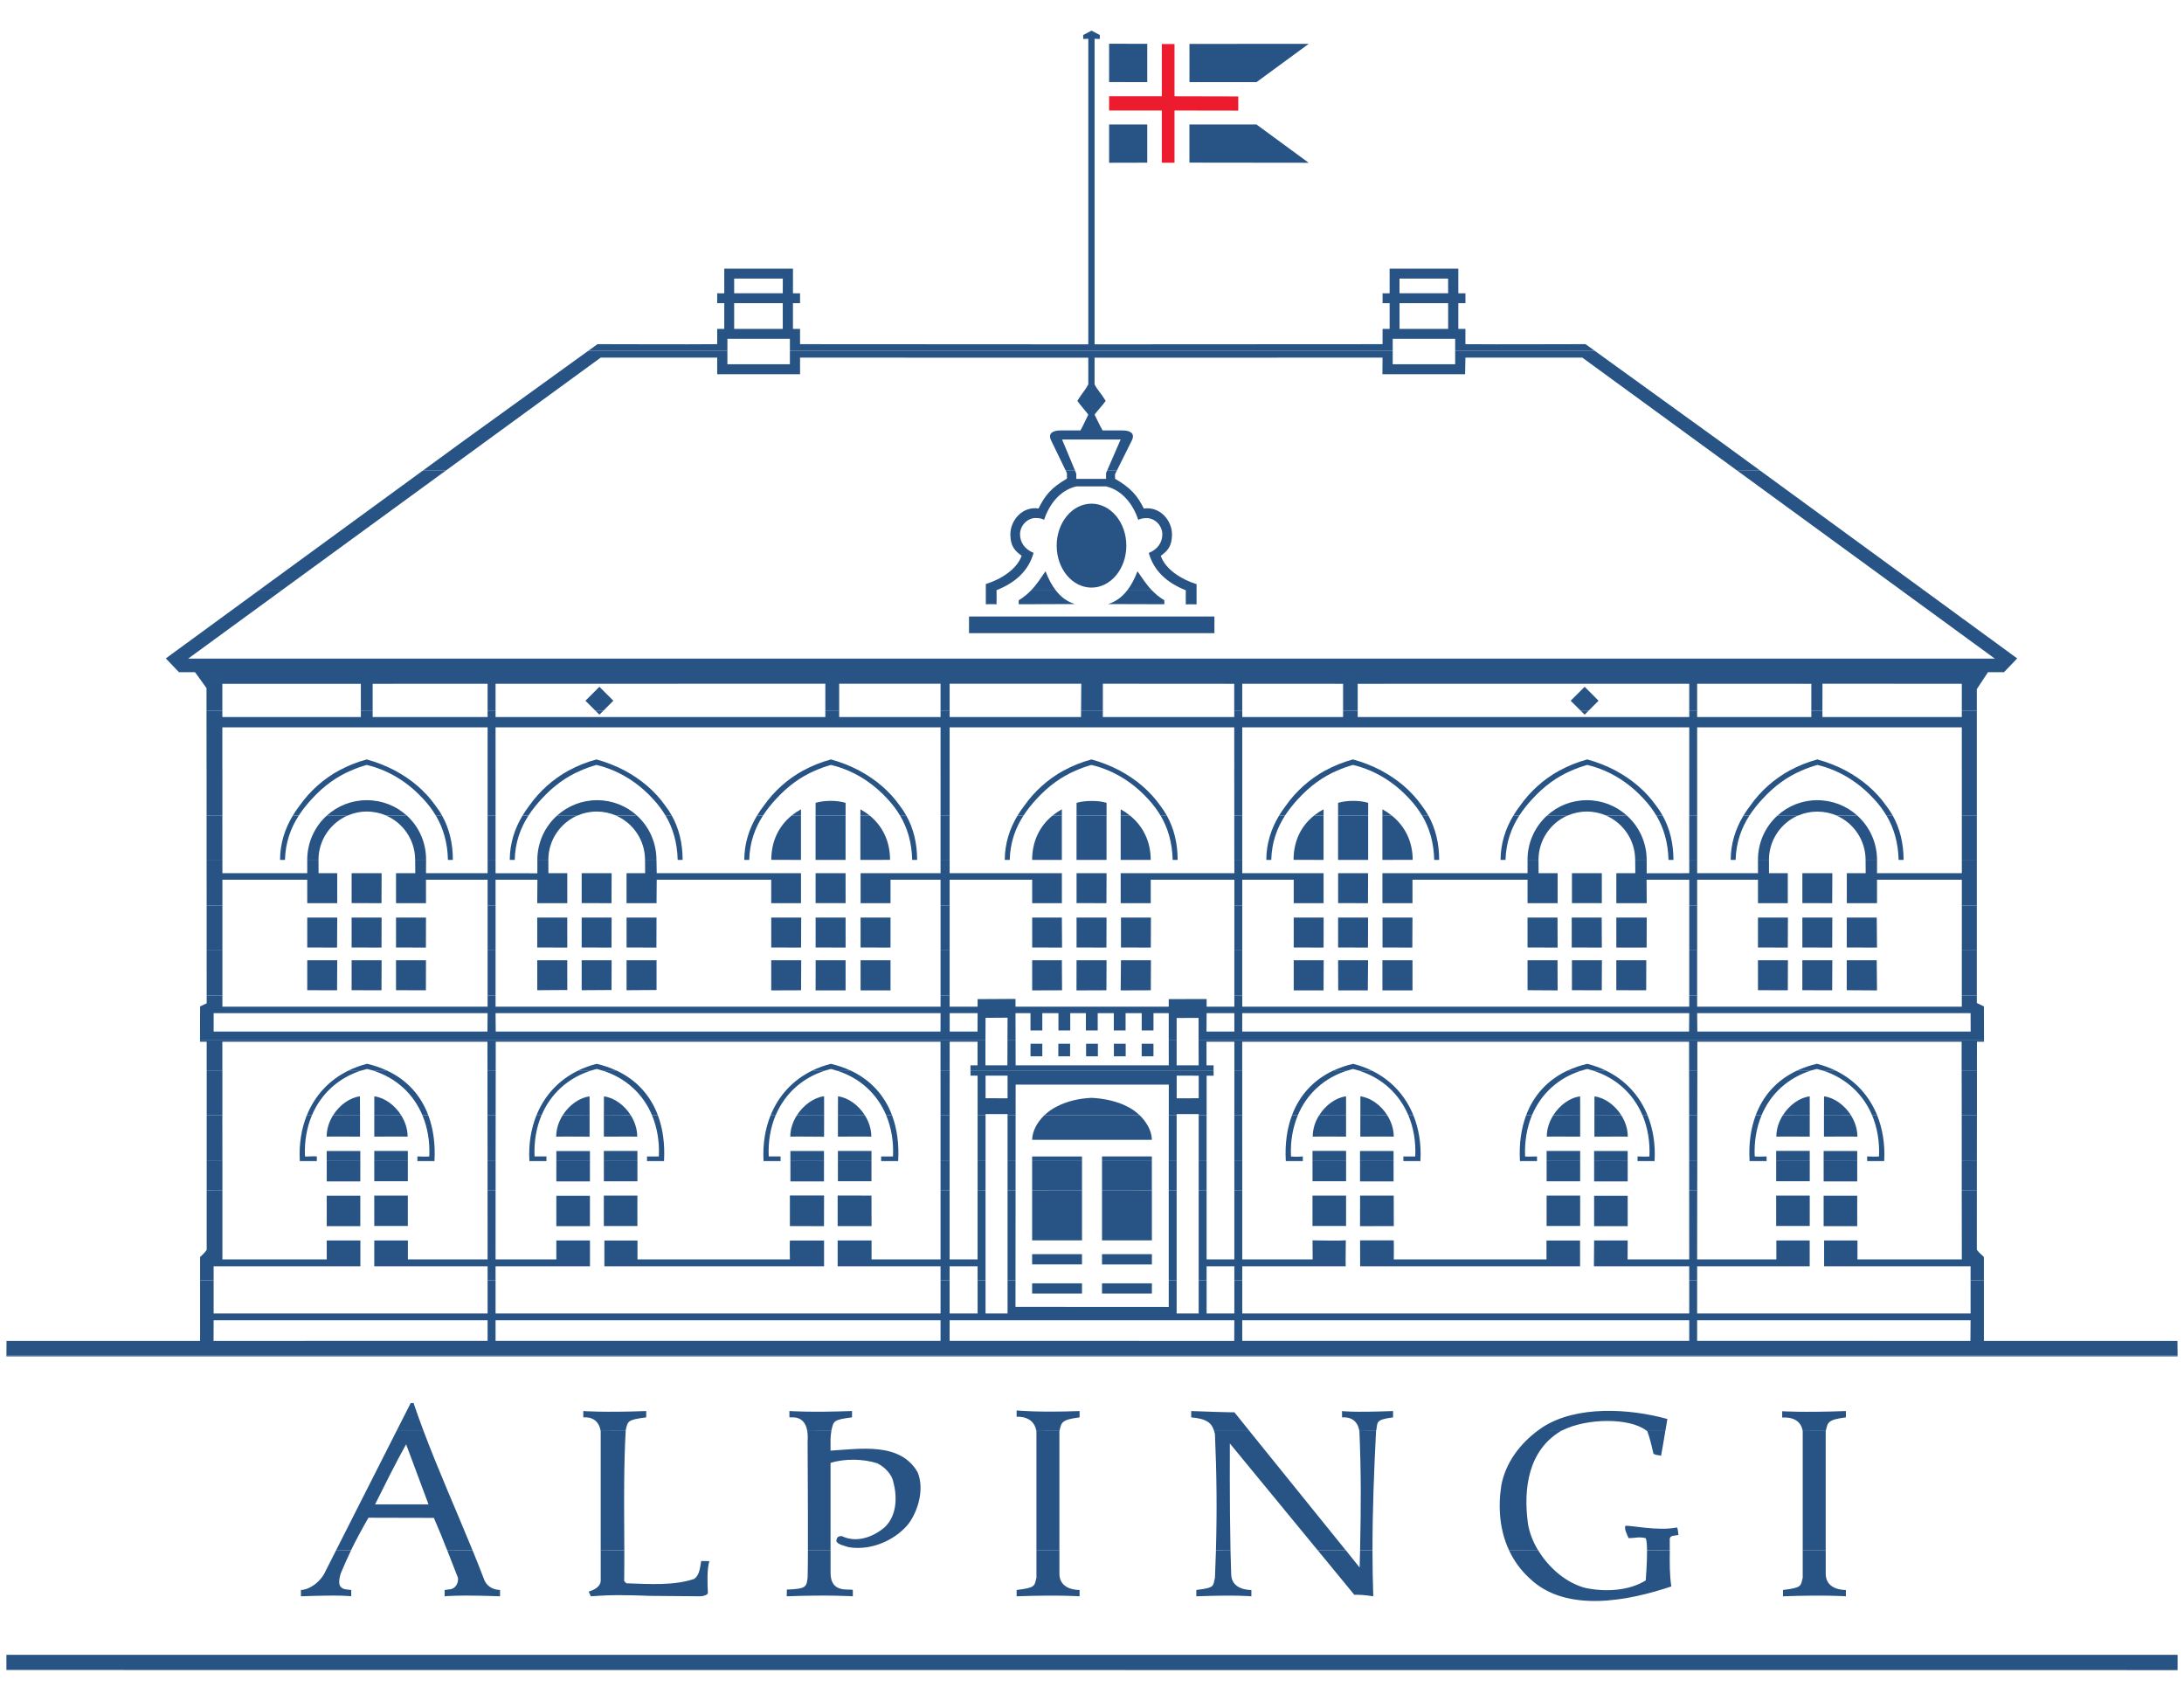
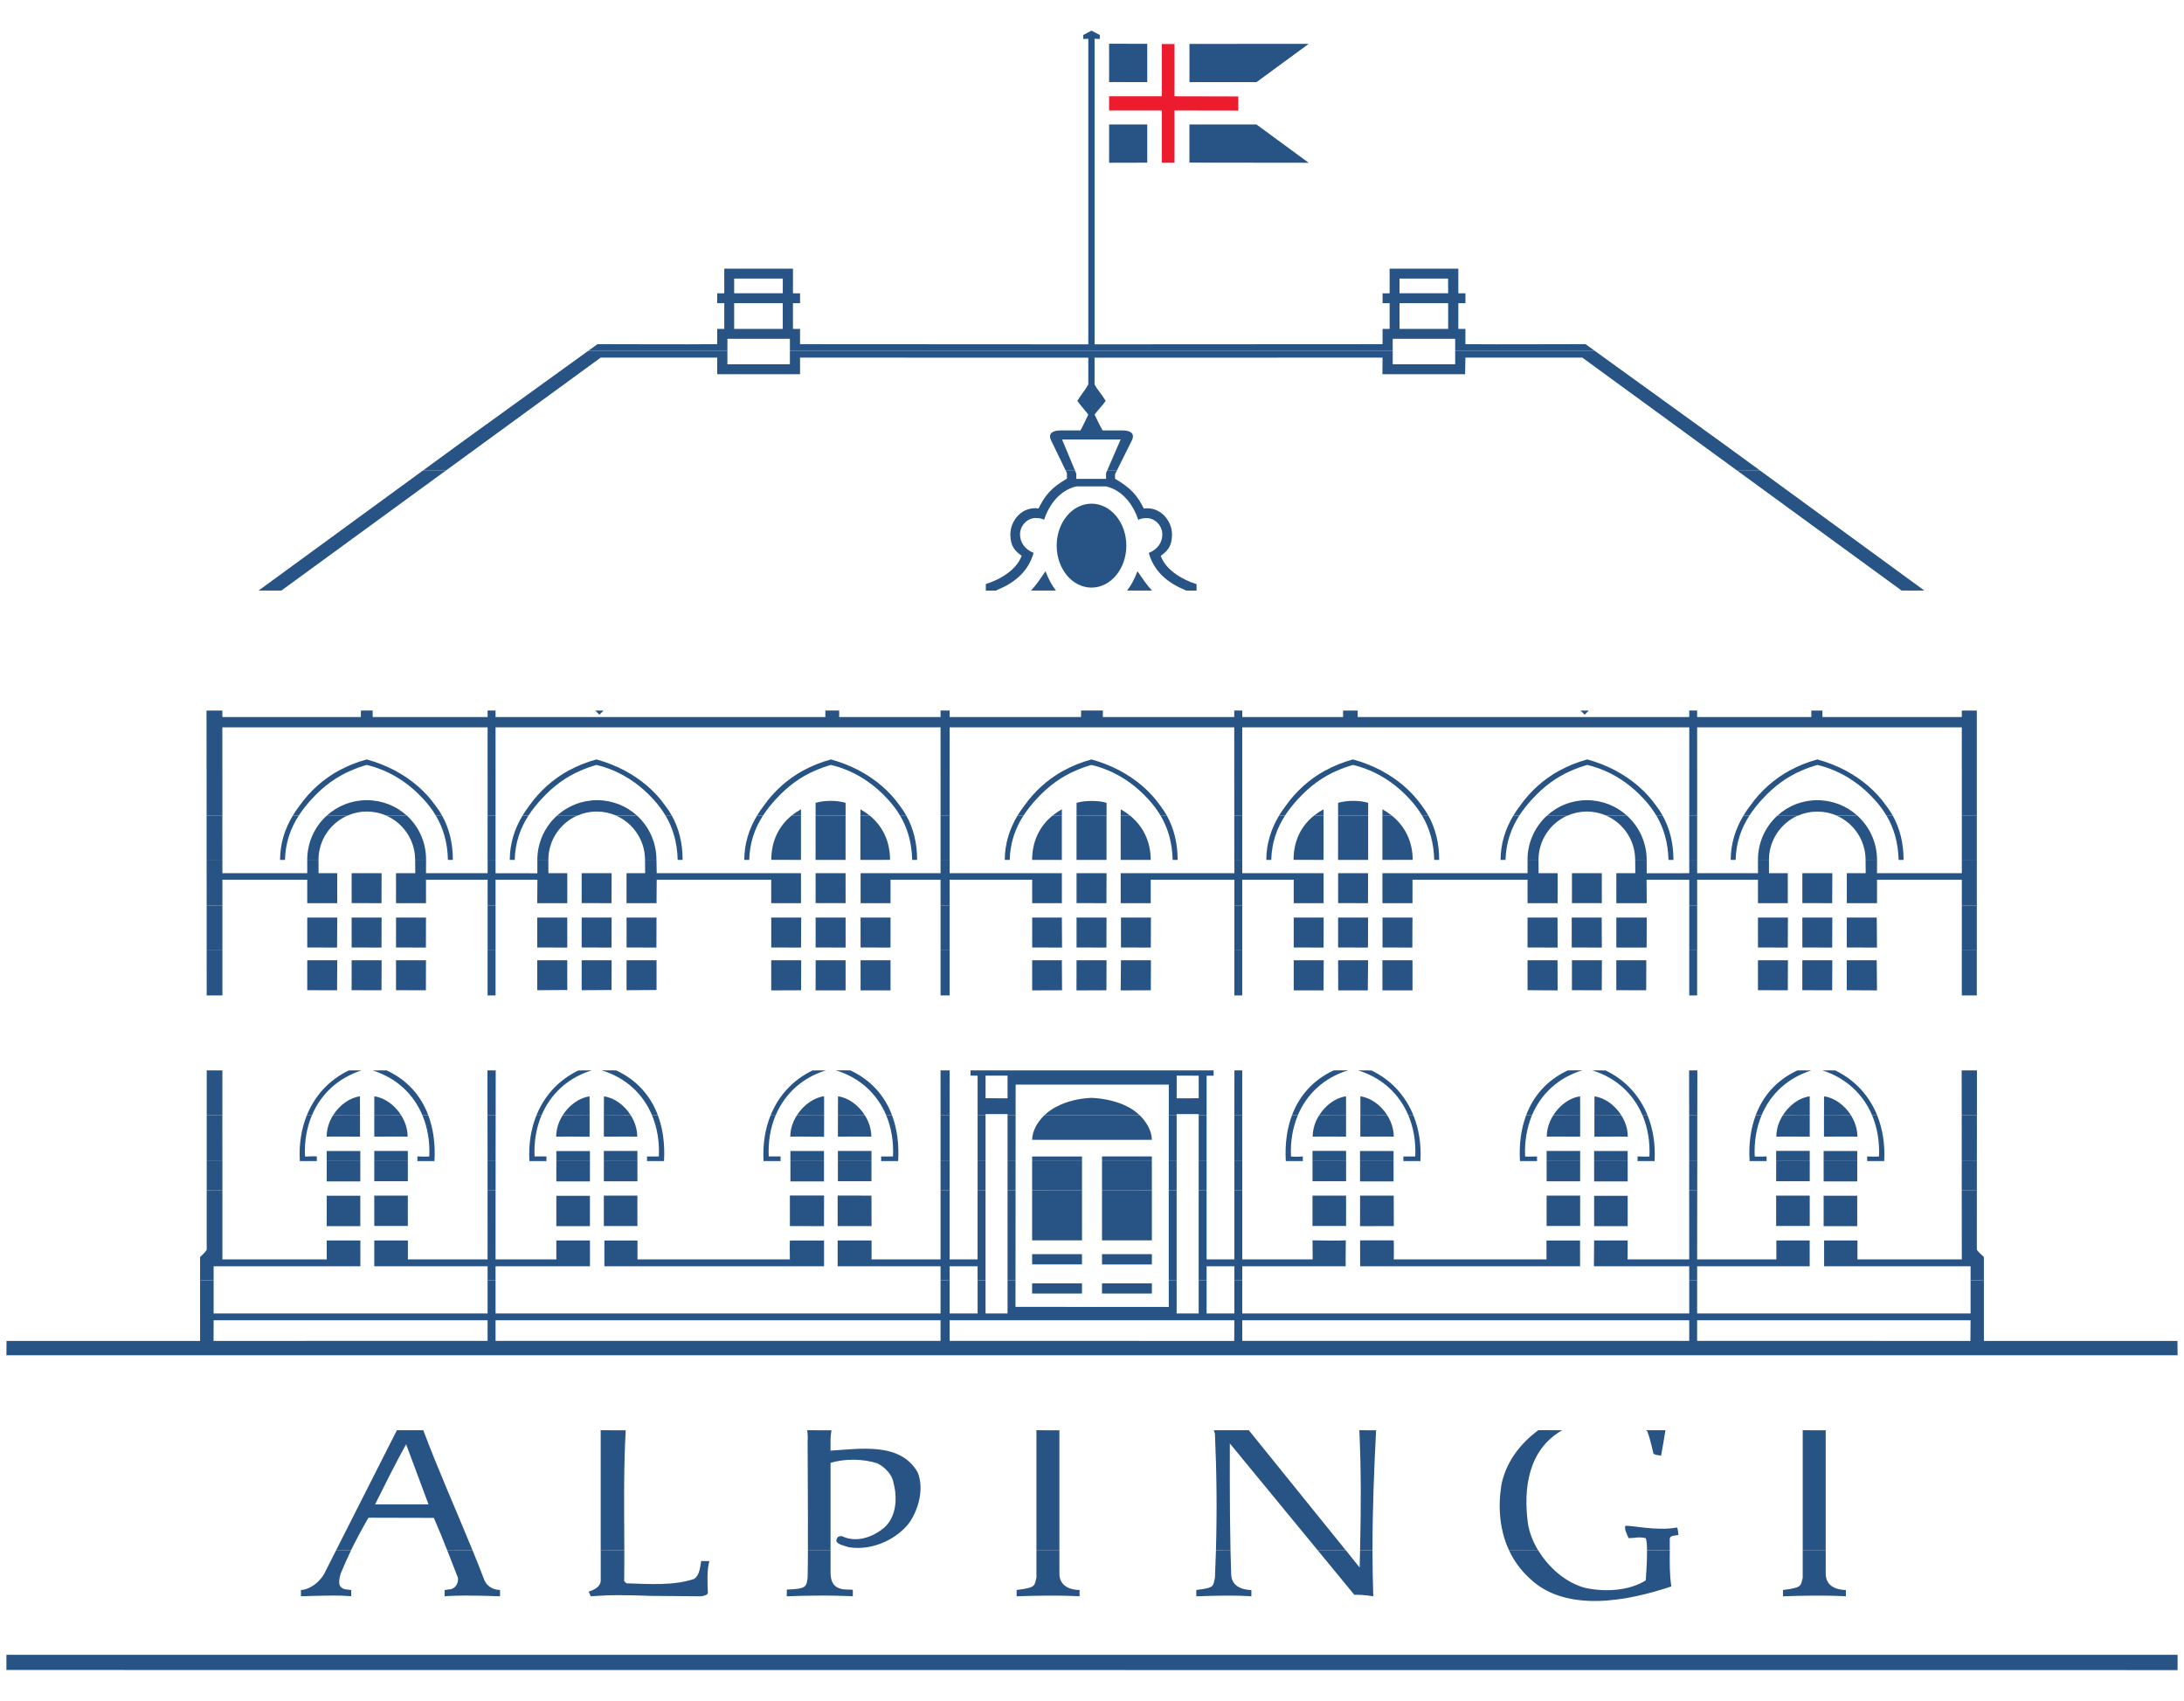
<svg xmlns="http://www.w3.org/2000/svg" height="279.05" viewBox="0 0 122 92" width="358.359">
  <path d="m65.609 3.879 3.561.008v.79l-3.561-.006v2.919h-.709v-2.919h-2.945v-.792h2.945v-2.921h.709z" fill="#ed1b2e" />
  <g fill="#275385">
    <path d="m18.778 85.088-.595 1.174s-.202.517-.761.848c-.153.095-.391.201-.612.201v.354c2.366-.089 2.809 0 2.809 0v-.354c-.111 0-.189-.028-.339-.04-.389-.087-.389-.403-.247-.883.199-.474.382-.885.579-1.295zm6.201 0c.197.502.387.991.603 1.544.033.275-.109.573-.409.639-.145.005-.225.04-.335.04v.354s.728-.089 3.094 0v-.354c-.221 0-.663-.087-.869-.535-.215-.564-.439-1.126-.668-1.684zm8.578 0v1.693c0 .356-.381.532-.669.62.018.072.089.179.11.264 0 0 .458-.033.752-.045.984-.051 2.521.021 2.521.021l2.852.024c.134 0 .426-.068.42-.198-.022-.487-.062-1.295.082-1.764-.167-.014-.346-.006-.457-.006-.065.377-.09.788-.392.997-1.13.387-2.512.285-3.784.246l-.125-.123c.008-.58.009-1.153.008-1.725zm11.574 0c-.002.685-.007 1.237-.017 1.537-.065.517-.078.625-1.16.665 0 .177-.006.242-.006.375 2.364-.089 3.692 0 3.692 0v-.354c-.184-.087-1.244.221-1.244-.952v-1.271zm12.766 0v1.539c-.122.47-.04.554-1.107.686v.352c2.365-.085 3.516 0 3.516 0v-.352c-.109 0-1.126 0-1.126-.908v-1.317zm10.028 0c-.016.51-.033 1.022-.057 1.539-.12.47.028.554-1.041.686v.352c2.367-.085 3.076.002 3.076.002v-.354c-.112 0-1.129 0-1.129-.908-.015-.395-.029-.845-.038-1.321zm5.679 0 2.048 2.492c.298 0 .513 0 1.06.085-.031-.869-.042-1.727-.044-2.573l-.693-.004c-.009.31-.015.634-.025.969l-.778-.969zm12.316 0c.602 1.002 1.586 1.839 2.651 2.113 1.115.232 2.425.16 3.361-.423 0 0 .079-.983.074-1.686l1.27-.004c-.005.687-.017 1.375.087 2.026-2.315.779-5.835 1.521-7.888-.425-.519-.467-.908-1.012-1.182-1.601zm14.781 0v1.539c-.118.47-.036.554-1.102.686v.352c2.365-.085 3.513 0 3.513 0v-.352c-.109 0-1.126 0-1.126-.908v-1.317zm20.941 5.845v.855l-121.284-.007v-.848z" />
    <path d="m22.171 78.389-3.394 6.7h.834c.275-.564.575-1.123.97-1.813l3.656.009c.293.678.524 1.247.741 1.804h1.416c-.913-2.235-1.898-4.437-2.75-6.701zm11.373 0c.005.02.008.037.012.056v6.644h1.319c-.003-1.285-.019-2.561-.007-3.835.009-.953.03-1.906.086-2.861zm11.543 0c.033.176.043.389.026.65 0 .441.025 3.884.017 6.053l1.265-.003v-4.875c.78-.248 1.825-.231 2.603.019.407.194.832.619.905 1.059.227.831.192 1.876-.48 2.512-.636.55-1.574.902-2.405.496-.18.003-.268.048-.301.265.033.202.483.287.697.358 1.432.229 2.783-.555 3.383-1.371.507-.729.838-1.889.466-2.808-.973-1.716-3.255-1.305-4.868-1.216 0-.539-.021-.722.051-1.135zm12.798 0c.005.02.007.037.011.056v6.644h1.283v-6.644c.004-.017.007-.035.012-.052zm9.923 0c.021.067.041.141.06.212.097 2.189.118 4.319.055 6.483l.813.005c-.055-2.589-.036-5.963-.036-5.963l4.903 5.963h1.568l-5.411-6.699zm8.118 0c.006.02.009.037.012.056.098 2.334.091 4.197.037 6.639l.693.005c0-2.248.086-4.432.199-6.644.003-.017.01-.035.012-.052zm11.36 0c-.037.018-.077.037-.114.056-1.785 1.082-2.086 3.168-1.821 5.149.079.509.28 1.025.568 1.5l-1.626-.005c-.511-1.1-.623-2.362-.429-3.618.235-1.243 1.011-2.304 2.071-3.085zm5.748 0c-.088.525-.151.925-.246 1.429-.2-.069-.2 0-.421-.111-.089-.378-.222-.951-.347-1.262-.025-.019-.049-.038-.076-.058zm7.66 0c.001.02.007.037.008.056v6.644h1.283v-6.644c.004-.017.01-.035.014-.052zm-8.689 6.7c-.004-.322-.024-.591-.081-.674-.419-.088-.529 0-.95 0-.11-.263-.25-.516-.178-.684.213-.053 1.814.31 2.875.089.071.071.071.332.085.42-.24.052-.447.014-.483.207.005.213.005.424.002.635zm-71.052-2.56c.478-.955 1.203-2.418 1.733-3.355l1.251 3.355z" />
-     <path d="m121.642 74.202v.06h-121.284l.002-.059zm-97.997 4.187c-.189-.503-.37-1.009-.544-1.518h-.159l-.771 1.518zm11.309 0c.001-.006.001-.018.003-.028.119-.469.075-.557 1.141-.69v-.354c-2.365.09-3.515 0-3.515 0v.354c.107 0 .803-.082.962.718zm11.493 0c.001-.008.002-.018.005-.028.121-.471.077-.558 1.143-.692v-.354c-2.367.09-3.497 0-3.497 0v.354c.132.017.824-.13.989.722zm12.744 0c.106-.426.09-.589 1.115-.718v-.354c-2.367.09-3.516-.034-3.516-.034v.353c.106 0 .93-.05 1.095.753zm10.571 0-.808-1.004s-.045.022-2.412-.068v.354c.913.076 1.143.351 1.266.718zm7.117 0c.093-.426-.085-.589.939-.718v-.354c-2.365.09-2.851 0-2.851 0v.354c.108 0 .803-.082.961.718zm9.056 0c.069-.055.141-.106.215-.155 1.906-1.248 4.888-1.057 6.991-.473-.042.232-.075.437-.105.627l-1.092.001c-.944-.698-3.278-.683-4.656-.001zm16.064 0c.104-.426.089-.589 1.115-.718v-.354c-2.366.09-3.559.01-3.559.01v.354c.108 0 .971-.092 1.139.708z" />
    <path d="m27.238 70.014v1.853h-15.304v-1.853h-.757v3.386h-10.813l-.005.802 121.283-.001-.008-.801h-10.812v-3.385l-.744-.001v1.853h-15.275v-1.853h-.441v1.853h-24.969v-1.853h-.442v1.853h-1.549v-1.853h-.443v1.853h-1.231v-1.853h-.441v1.489l-8.561-.005.001-1.483-.444-.001v1.853h-1.23v-1.853h-.443v1.853h-1.564v-1.853h-.506v1.853h-24.858v-1.852zm82.84 2.231h-15.275v1.154l15.266.001zm-82.396 1.154h24.858v-1.152h-24.858zm-15.748-1.154h15.304v1.154l-15.309.001zm57.459 0h24.969v1.153h-24.969zm-16.347 1.154v-1.154h15.905l-.006 1.155zm4.61-2.645h2.785v-.571h-2.785zm6.691-.571h-2.787v.571h2.784z" fill-rule="evenodd" />
    <path d="m27.236 64.988.002 3.86h-4.453v-1.057h-1.878v1.438h6.331v.784h.444v-.784h5.274v-1.438h-1.878v1.057h-3.396l.002-3.858zm25.304 0v3.86h-3.854v-1.057h-1.894v1.438h5.748v.784h.506v-.784h1.563v.784h.444v-5.023l-.444-.002v3.86h-1.563v-3.858zm3.743 0v5.025h.444l.004-5.023zm4.159 0v2.794h-2.786v-2.792zm1.118 0v2.794h2.785v-2.792zm3.727 0v5.025h.441v-5.023zm2.115 0v3.86h1.549v-3.858l.442-.002v3.86h3.933l-.006-1.066c.664 0 1.24.037 1.858 0 0 .621-.02 1.004-.004 1.447h-5.781v.784h-.442v-.784h-1.549v.784h-.443v-5.023zm27.406 0-.004 3.86h4.425v-1.057h1.862v1.438h-6.287v.784h-.442v-.784h-5.324l.011-1.438h1.875l-.005 1.057h3.443l-.003-3.858zm15.621 0-.001 3.327c.151.176.086.111.394.398v1.301l-.744-.001v-.784h-8.181v-1.438h1.862v1.057h5.83l-.005-3.858zm-99.252 5.025v-1.3c.308-.287.218-.22.369-.394v-3.329l.878-.002v3.86h5.828v-1.057h1.879v1.438h-8.197v.784zm88.041-4.729h1.876v1.696h-1.876zm2.652.007h1.876v1.697h-1.876zm-68.139 1.69h1.875v-1.696h-1.875zm-2.653.007h1.876v-1.695h-1.876zm17.603-1.704.005 1.702h-1.894v-1.707zm-2.648-.005-.004 1.709-1.905-.002v-1.707zm-25.126 1.7h1.875v-1.696h-1.875zm-2.655.009h1.875v-1.697h-1.875zm25.872 1.86c0-.442-.018-.649 0-1.057h1.909v1.438h-12.271v-1.438h1.849v1.057zm31.852-3.563-.004 1.703 1.887-.002-.004-1.701zm10.419-.001h1.874v1.696h-1.874zm2.654.009h1.875v1.695h-1.875zm-15.732-.009h1.876v1.696h-1.876zm13.072 3.564h-8.53c0-.442.012-.657-.004-1.066h-1.879l.003 1.447h12.287l-.003-1.436h-1.874zm-28.733.279h2.785v-.572h-2.785zm6.691-.573h-2.787v.574h2.785z" />
    <path d="m17.698 63.313c-.001.051-.001.018.002.047h-.95c-.002-.014-.003-.03-.003-.047zm.554 1.177h1.875v-1.176h-1.875zm2.655-.008h1.875v-1.169h-1.875zm3.364-1.169c0 .017-.003.033-.005.047h-.95c.004-.029.001.004.001-.048zm2.965 0v1.678l.449-.002v-1.676zm3.288 0c-.001.052-.002.019.001.048h-.952c0-.015-.002-.031-.002-.047zm.554 1.178h1.876v-1.177h-1.876zm2.654-.006h1.875v-1.171h-1.875zm3.362-1.172c0 .017 0 .033-.002.048h-.95c.002-.029 0 .004 0-.048zm6.509 0c0 .052 0 .019.002.048h-.95c-.001-.015-.003-.031-.005-.047zm.55 1.177h1.876v-1.176h-1.876zm2.653-.008h1.875v-1.169h-1.875zm3.368-1.169c0 .017-.001.033-.002.048h-.95c.001-.029.001.004.001-.048zm2.366 0v1.678l.506-.002v-1.676zm2.07 0v1.678l.443-.002v-1.675zm1.673 0v1.676h.448v-1.675zm4.159 0v1.678l-2.786-.002v-1.675zm1.118 0v1.678l2.784-.002v-1.675zm3.727 0h.441v1.676h-.441zm2.115 0v1.678l-.443-.002v-1.675zm1.991 0v1.678l-.442-.002v-1.676zm2.432 0c0 .017.003.033.004.048h.95c-.003-.029-.003.004-.002-.048zm1.493 0h1.876v1.169h-1.876zm2.654 0h1.874v1.176h-1.874zm2.424 0c.002.052.002.019-.001.048h.952c0-.015 0-.031.002-.047zm6.509 0c.001.017.002.033.003.048h.951c-.002-.029-.002.004-.001-.048zm1.49 0h1.874v1.171h-1.874zm2.654.001h1.875v1.177h-1.875zm2.428-.001c0 .052.002.019-.002.048h.951c.002-.015.002-.031.002-.047zm3.334 0-.003 1.678-.449-.002v-1.676zm2.92 0c0 .017.001.033.001.047h.951c-.003-.029-.001.004 0-.048zm1.487 0h1.876v1.169h-1.876zm2.652 0h1.876v1.176h-1.876zm2.432 0c.001.051.001.018-.004.047h.953c0-.014 0-.03.004-.047zm6.127 0v1.678l-.845-.002v-1.676zm-98.883 1.676v-1.675l.878-.001v1.678z" />
    <path d="m17.422 60.801c-.288.687-.423 1.464-.386 2.294.127.023.411-.026.664 0 0 .125 0 .185-.002.217l-.951.001c-.049-.896.087-1.754.392-2.516zm2.689 0v1.189c-.611.002-1.237-.014-1.864 0 0-.425.135-.835.355-1.187zm.797 0v1.189c.61.002 1.234-.014 1.863 0 0-.425-.138-.835-.358-1.187zm3.018 0c.284.758.393 1.616.345 2.512h-.954c-.001-.033-.001-.093-.001-.218.211.006.48.023.664 0 .038-.83-.093-1.607-.381-2.291zm3.306 0 .005 2.512h.448l.003-2.51zm3.015 0c-.288.689-.424 1.466-.385 2.295.473.005.392-.01.664 0 0 .125-.002.188-.002.217h-.952c-.049-.895.086-1.752.394-2.514zm2.689 0v1.191c-.611.002-1.236-.014-1.866 0 0-.425.137-.837.358-1.188zm.796 0v1.189c.609.004 1.236-.012 1.864 0 0-.423-.137-.835-.357-1.186zm3.019 0c.284.76.392 1.617.344 2.512h-.952v-.217c.272.005.304.005.661 0 .04-.829-.094-1.606-.378-2.29zm6.575 0c-.288.689-.423 1.466-.384 2.295.169-.01.439.005.663 0 0 .125-.002.188-.002.217h-.953c-.045-.895.087-1.752.396-2.514zm2.71 0c-.002.547-.002 1.098-.002 1.194-.611.004-1.26-.019-1.887-.005 0-.425.141-.835.364-1.187zm.772 0c-.001.544-.001 1.092-.001 1.189.611.002 1.236-.014 1.866 0 0-.425-.137-.835-.359-1.187zm3.022 0c.287.76.393 1.617.344 2.512h-.951c0-.029-.001-.092-.001-.217.257.005.507.005.663 0 .038-.829-.094-1.606-.379-2.29zm2.71 0v2.512h.507v-2.51zm2.07 0h.444v2.512h-.444zm1.673 0v2.512h.449l.001-2.51zm7.385 0c.385.375.667.863.678 1.368h-6.69c.011-.505.293-.993.677-1.366zm1.621 0-.001 2.513.441-.001v-2.51zm1.671 2.513h.442v-2.511h-.442zm2.431-2.513.002 2.512h-.442v-2.51zm2.778 0c-.284.76-.393 1.617-.344 2.512h.951c.003-.029.003-.092.003-.217-.259.022-.463.022-.663 0-.039-.829.094-1.606.379-2.29zm3.023 0c.001.544.001 1.092.001 1.189-.609.002-1.237-.014-1.863 0 0-.425.134-.835.355-1.187zm.799 0c-.003.546-.003 1.092-.003 1.189.612.002 1.238-.014 1.868 0 0-.425-.138-.835-.359-1.187zm2.683 0c.288.689.423 1.466.384 2.295-.171.005-.394.005-.663 0 0 .125.001.188.001.217h.953c.046-.895-.086-1.752-.395-2.514zm6.576 0c-.284.76-.393 1.617-.346 2.512h.954c0-.029.002-.092.002-.217-.436.005-.531.022-.666 0-.035-.829.098-1.606.379-2.29zm3.02 0v1.189c-.611.004-1.236-.012-1.865 0 0-.423.138-.835.358-1.186zm.795 0v1.191c.611.002 1.235-.014 1.865 0 0-.425-.135-.837-.359-1.188zm2.69 0c.287.689.422 1.466.384 2.295-.146.022-.414.005-.664 0 0 .125 0 .188.002.217h.951c.051-.895-.086-1.752-.394-2.514zm3.057 0v2.512h-.452l-.002-2.51zm3.263 0c-.285.758-.394 1.616-.343 2.512h.952v-.218c-.246.006-.482.023-.664 0-.038-.83.096-1.607.381-2.291zm3.019 0v1.189c-.611.002-1.236-.014-1.865 0 0-.425.137-.835.357-1.187zm.795 0v1.189c.612.002 1.239-.014 1.867 0 0-.425-.137-.835-.357-1.187zm2.691 0c.286.687.421 1.464.384 2.294-.225.023-.429.006-.665 0 0 .125.002.185.003.217l.953.001c.047-.896-.088-1.754-.395-2.516zm5.852 0-.002 2.512h-.845l-.002-2.51zm-98.885 2.512v-2.51l.874-.002.003 2.512zm6.705 0h1.875v-.52h-1.875zm2.656 0h1.875v-.525h-1.875zm10.171.001h1.876v-.52h-1.876zm2.653-.001h1.875v-.525h-1.875zm10.421 0h1.876v-.52h-1.876zm2.654 0h1.875v-.525h-1.875zm10.849.001h2.786v-.217h-2.786zm3.904-.218h2.785v.217h-2.785zm11.758-.31h1.876v.525h-1.876zm2.654.007h1.874v.52h-1.874zm10.424-.005h1.874v.525h-1.874zm2.653.005h1.875v.52h-1.875zm10.169-.007h1.876v.525h-1.876zm2.653.007h1.876v.52h-1.876z" />
    <path d="m20.202 58.289c-1.313.417-2.28 1.324-2.78 2.514l-.283-.002c.439-1.083 1.228-1.971 2.347-2.511zm1.392 0c1.171.541 1.927 1.429 2.332 2.508l-.327.004c-.496-1.188-1.456-2.095-2.781-2.508zm5.637 0 .001 2.513.456-.001.003-2.511zm5.827 0c-1.329.402-2.307 1.316-2.811 2.517l-.281-.005c.434-1.081 1.225-1.969 2.345-2.509zm1.359 0c1.169.543 1.929 1.431 2.334 2.51l-.325.002c-.501-1.196-1.473-2.11-2.817-2.516zm11.723 0c-1.332.402-2.308 1.316-2.814 2.517l-.28-.005c.437-1.081 1.226-1.969 2.344-2.509zm1.358 0c1.169.543 1.927 1.431 2.333 2.51l-.325.002c-.501-1.196-1.474-2.11-2.817-2.516zm5.041 0 .001 2.513.507-.001.002-2.511zm1.674 0c.002.093.002.17.002.295h.395v2.217h.444v-.071h1.229v.072l.45-.001.002-1.718h8.555v1.719l.439-.001v-.071h1.231v.072l.443-.001v-2.217l.391.002c0-.125-.002-.202-.002-.296zm15.179 0v2.513l-.441-.001.001-2.511zm5.11 0c-1.168.543-1.928 1.431-2.333 2.51l.326.002c.5-1.196 1.474-2.11 2.816-2.516zm1.359 0c1.331.402 2.31 1.316 2.813 2.517l.28-.005c-.436-1.081-1.225-1.969-2.344-2.509zm11.721 0c-1.169.543-1.928 1.431-2.332 2.51l.324.002c.502-1.196 1.474-2.11 2.817-2.516zm1.36 0c1.332.402 2.308 1.316 2.812 2.517l.281-.005c-.436-1.081-1.224-1.969-2.346-2.509zm5.873 0-.003 2.513-.454-.001-.003-2.511zm5.594 0c-1.171.541-1.93 1.429-2.334 2.508l.326.004c.496-1.188 1.457-2.095 2.783-2.508zm1.39 0c1.314.417 2.28 1.324 2.781 2.514l.281-.002c-.438-1.083-1.227-1.971-2.346-2.511zm8.634 0v2.512h-.85l-.003-2.511zm-98.886 2.512h.875v-2.512h-.875zm7.055 0c.361-.575.943-.996 1.504-1.061.002.178.002.618.005 1.066zm3.811 0c-.359-.575-.943-.996-1.504-1.061 0 .178-.001.618-.001 1.066zm9.015 0c.361-.574.944-.992 1.505-1.059.001.177.001.618.003 1.066zm3.811 0c-.361-.574-.943-.996-1.503-1.059-.003.177-.003.616-.004 1.066zm9.272 0c.369-.577.963-1.001 1.523-1.066.002.179.002.622.002 1.071zm3.803 0c-.359-.575-.942-.996-1.503-1.061-.003.178-.003.618-.003 1.066zm10.019 0c.209-.202.45-.371.694-.491.557-.292 1.245-.457 1.943-.487.699.03 1.446.195 2.003.487.244.12.485.289.695.492zm15.353 0c.361-.575.944-.996 1.505-1.061.001.178.001.618.001 1.066zm3.811 0c-.36-.575-.943-.996-1.505-1.061 0 .178 0 .618-.001 1.066zm9.266 0c.36-.574.942-.996 1.504-1.059 0 .177.003.616.003 1.066zm3.809 0c-.36-.574-.943-.992-1.504-1.059 0 .177-.003.618-.003 1.066zm9.014 0c.363-.575.945-.996 1.506-1.061.001.178.002.618.002 1.066zm3.813 0c-.361-.575-.945-.996-1.507-1.061 0 .178-.001.618-.003 1.066zm-37.67-2.217v1.263l1.231-.001v-1.262zm-10.675 0v1.262l1.229.001v-1.263z" fill-rule="evenodd" />
-     <path d="m56.278 56.613-.004 1.393h-1.228l.003-1.393h-43.877v.077h.374v1.599h.875v-1.599h14.809l.001 1.599h.46l.001-1.599h24.846v1.599h.51l.002-1.599h1.557v1.316c-.125 0-.218-.002-.396 0 0 .126.001.21.001.284l13.579-.001v-.283h-.395v-1.316h1.556v1.599h.439v-1.599h24.962l.001 1.599h.461v-1.599h14.764v1.599h.854l.001-1.599h.393v-.077h-43.873l.004 1.393h-1.23v-1.393h-.441l.002 1.393h-8.555l-.003-1.392zm-36.792 1.676c.313-.15.655-.276 1.022-.369.394.093.756.219 1.085.37l-.776-.001c-.102-.026-.204-.055-.309-.079-.105.024-.207.053-.307.083zm12.824 0c.314-.149.655-.274 1.022-.366.396.092.757.217 1.084.369l-.807-.003c-.091-.032-.184-.056-.277-.079-.092.023-.185.047-.274.075zm13.079 0c.314-.149.658-.274 1.023-.366.395.092.758.217 1.085.369l-.809-.003c-.088-.032-.179-.056-.276-.079-.091.023-.182.047-.272.075zm29.922 0c.089-.032.182-.056.274-.079.096.023.186.047.275.075l.749.004c-.315-.149-.654-.274-1.024-.366-.393.092-.754.217-1.084.369zm13.079 0c.091-.032.183-.056.276-.079.094.023.184.047.275.075l.748.004c-.314-.149-.655-.274-1.023-.366-.393.092-.753.217-1.084.369zm12.793 0c.101-.026.203-.055.309-.079.104.024.206.053.307.083l.715-.004c-.315-.15-.655-.276-1.022-.369-.395.093-.757.219-1.084.37zm-43.617-.788h.658v-.7h-.658zm6.21 0h.657v-.7h-.657zm-4.657 0h.657v-.7h-.657zm1.551 0h.659v-.7h-.659zm1.553 0h.659v-.7h-.659z" />
-     <path d="m12.424 54.102v.628h14.814v-.628h.444v.628h24.858v-.628h.507v.628h1.563c-.003-.132 0-.242 0-.421l2.117-.012v.433h8.56v-.421l2.116-.006v.427h1.548v-.628h.442v.628h24.969v-.628h.442v.628h14.784v-.628h.839v.422l.395.193.006 1.897h-43.874v-1.256l-1.226.004v1.252h-.441v-1.521h-.853v.964h-.657v-.964h-.901v.964h-.657v-.964h-.9v.964h-.66v-.964h-.875v.964h-.658v-.964h-.902v.964h-.66v-.964h-.837l.004 1.521h-.453l.005-1.269-1.229.009-.005 1.26h-43.876l.004-1.897.369-.175v-.439zm82.38.991.011 1.028h15.268l-.005-1.028zm-67.566 0-.008 1.028h-15.295v-1.028zm25.302 0-.002 1.028h-24.846c0-.321-.01-.711-.01-1.028zm2.07 0-.003 1.028h-1.557v-1.028zm12.793 0-.007 1.028h1.556l-.001-1.028zm1.99 0-.002 1.028h24.962c0-.306.009-.696.009-1.028z" fill-rule="evenodd" />
    <path d="m12.424 51.589v2.514h-.878l-.002-2.514zm14.814 2.514h.444v-2.514h-.444zm25.302 0h.507v-2.514h-.507zm16.411 0h.441v-2.514h-.441zm25.411 0h.441v-2.514h-.441zm15.226 0h.838v-2.514h-.838zm-11.387-1.964h1.674l-.007 1.675-1.667-.004zm2.479 0h1.675l-.009 1.675-1.666-.004zm2.48 0h1.675l.016 1.681-1.691-.01zm-85.997 0h1.675l-.009 1.675-1.666-.004zm2.479 0h1.675l-.006 1.675-1.669-.004zm2.479 0h1.674l-.005 1.675-1.669-.004zm7.89 0h1.676l.002 1.66-1.678.011zm2.481 0h1.674l-.006 1.66-1.668.011zm2.508 0h1.675v1.66l-1.675.011zm8.081 0h1.676l-.009 1.675-1.667.006zm2.482 0h1.672v1.681h-1.675zm2.509 0h1.673v1.681h-1.672zm9.586 0h1.659l.01 1.675-1.669.006zm2.479 0h1.676l-.008 1.675-1.672.006zm2.481 0h1.674l-.007 1.675-1.683.006zm9.65 0h1.675l-.008 1.681h-1.667zm2.479 0h1.675l-.015 1.681h-1.654zm2.476 0h1.68v1.682h-1.68zm8.107 0h1.674l.006 1.681-1.68-.01zm2.479 0h1.675l-.008 1.675-1.667-.004zm2.479 0h1.675l-.006 1.675-1.669-.004z" />
    <path d="m12.424 51.589h-.88v-2.514h.88zm14.815 0h.444v-2.514h-.444zm25.302 0h.507v-2.514h-.507zm16.411 0h.442v-2.514h-.442zm25.411 0h.442v-2.514h-.442zm15.226 0h.838v-2.514h-.838zm-11.387-1.835h1.673l-.007 1.675-1.666-.005zm2.479 0h1.674l-.008 1.675-1.666-.005zm2.48 0h1.675l.015 1.675-1.69-.005zm-85.998 0h1.675l-.009 1.675-1.666-.005zm2.479 0h1.674l-.004 1.675-1.67-.005zm2.48 0h1.674l-.005 1.675-1.669-.005zm7.888 0h1.677l.002 1.675-1.679-.005zm2.482 0h1.674l-.007 1.675-1.667-.005zm2.509 0h1.673l-.006 1.675-1.667-.005zm8.081 0h1.674l-.009 1.675-1.665-.005zm2.479 0h1.674l.001 1.675-1.675-.005zm2.511 0h1.673v1.675l-1.673-.005zm9.587 0h1.657l.011 1.675-1.668-.005zm2.478 0h1.675l-.006 1.675-1.669-.005zm2.481 0h1.674l-.007 1.675-1.667-.005zm9.65 0h1.673l-.005 1.675-1.668-.005zm2.479 0h1.676l-.007 1.675-1.669-.005zm2.481 0h1.674l-.008 1.675-1.666-.005zm8.101 0h1.675l.006 1.675-1.681-.005zm2.469 0h1.673l.009 1.675-1.682-.005zm2.491 0h1.699l-.006 1.675h-1.693z" />
    <path d="m17.163 46.564v.711h-4.739v-.709l-.883-.002.003 2.513h.88v-1.439h4.739v1.311h1.675v-1.674l-1.043-.001-.003-.708zm10.076 0v.711h-3.443l.006-.709-.61-.002.006.71-1.076.001v1.674h1.674v-1.311h3.443v1.439h.443v-1.439h2.338l-.009 1.31h1.678v-1.673l-1.054-.001-.003-.708-.615-.002v.715l-2.335-.004v-.711zm9.433 0 .013.711h8.059v1.673h-1.663v-1.31h-6.396l-.01 1.31h-1.676v-1.673l1.039-.001-.006-.708zm16.375 0v.711h6.27v1.673h-1.659v-1.31h-4.611v1.439h-.507v-1.439h-2.795v1.31h-1.671v-1.673h4.466v-.711zm16.346 0v.711h4.543v1.673h-1.668v-1.31h-2.875v1.439h-.441v-1.439h-4.671v1.31h-1.679v-1.673h6.35l-.001-.709zm16.55 0 .003.71 1.064.001v1.673h-1.68v-1.31h-6.428v1.31h-1.679v-1.673h8.107v-.711zm6.042 0v.715l2.378-.004v-.711h.441v.711h3.398v-.711h.614l.001.711h1.05v1.673h-1.665v-1.31h-3.398v1.439h-.441v-1.439h-2.384l.008 1.31h-1.698v-1.673l1.06-.001-.006-.708zm12.868 0-.002.711h4.738v-.711h.838v2.514l-.838-.001v-1.439h-4.738v1.31h-1.687v-1.673h1.054l-.005-.709zm-4.172.711h1.675l-.009 1.674-1.666-.003zm-81.039 0h1.675l-.006 1.674-1.669-.003zm12.85 0h1.674l-.007 1.674-1.667-.003zm13.068 0h1.674l.001 1.673-1.675-.002zm14.577 0h1.676l-.007 1.674-1.669-.003zm14.611 0h1.675l-.007 1.674-1.668-.003zm13.062 0h1.669v1.673l-1.669-.002z" />
    <path d="m16.36 44.051c-.444.732-.716 1.573-.716 2.481h.275c.025-.986.325-1.786.771-2.477zm1.901 0c-.674.607-1.099 1.495-1.099 2.481v.032h.629v-.033c0-1.108.669-2.061 1.625-2.476zm6.082 0c.412.695.656 1.495.679 2.481h.276c0-.908-.196-1.749-.608-2.484zm2.895 0h.444v2.513h-.444zm1.955 0c-.445.732-.717 1.573-.717 2.481h.277c.025-.986.323-1.786.769-2.477zm3.063 0c-.955.419-1.625 1.372-1.625 2.48v.034l-.615-.001v-.029c0-.986.428-1.874 1.108-2.484zm3.32 0c.673.61 1.094 1.497 1.094 2.481l.001.032h-.64v-.033c0-1.108-.668-2.061-1.624-2.476zm1.6 0c.41.695.654 1.495.68 2.481h.276c0-.908-.196-1.749-.61-2.484zm5.117 0c-.445.732-.716 1.573-.716 2.481h.275c.026-.986.325-1.786.771-2.477zm2.45 0v2.481l-1.658-.004c0-1.037.418-1.891 1.141-2.477zm.816 2.481h1.675v-2.481h-1.675zm2.503-2.481v2.481l1.657-.002c0-1.038-.419-1.891-1.14-2.476zm2.214 0c.412.695.655 1.495.68 2.481h.276c0-.908-.195-1.749-.61-2.484zm2.264 2.513h.507v-2.513h-.507zm4.304-2.513c-.443.732-.716 1.573-.716 2.481h.277c.025-.986.323-1.786.769-2.477zm2.472 0v2.481h-1.66c0-1.035.421-1.893 1.144-2.478zm.82 2.481h1.676v-2.481h-1.676zm2.466-2.481v2.481h1.678c0-1.036-.434-1.893-1.161-2.478zm2.227 0c.409.695.652 1.495.678 2.481h.277c0-.908-.196-1.749-.608-2.484zm4.564 0v2.513h-.443l-.002-2.51zm2.061 0c-.444.732-.717 1.573-.717 2.481h.277c.025-.986.325-1.786.769-2.477zm1.957 0c-.732.58-1.151 1.43-1.151 2.477l1.675.004v-2.478zm1.335 0h1.681v2.481h-1.681zm2.476 0v2.481l1.692-.004c0-1.037-.441-1.891-1.172-2.477zm2.216 0c.411.695.654 1.495.679 2.481h.276c0-.908-.195-1.749-.608-2.484zm5.104 0c-.445.732-.718 1.573-.718 2.481h.276c.028-.986.326-1.786.771-2.477zm3.025 0c-.957.419-1.625 1.372-1.625 2.48v.034l-.614-.001v-.032c0-.984.423-1.871 1.098-2.481zm3.307 0c.681.61 1.111 1.498 1.111 2.484v.029h-.643v-.033c0-1.108-.669-2.061-1.625-2.476zm1.651 0c.41.695.653 1.495.679 2.481h.276c0-.908-.196-1.749-.609-2.484zm1.837 2.513h.442v-2.513h-.442zm3.033-2.513c-.443.732-.717 1.573-.717 2.481h.276c.026-.986.326-1.786.77-2.477zm3.044 0c-.957.42-1.624 1.375-1.624 2.481v.033l-.614-.001v-.032c0-.986.419-1.874 1.096-2.482zm3.306 0c.68.61 1.108 1.498 1.108 2.483l-.001.03h-.639v-.032c0-1.106-.668-2.061-1.623-2.476zm1.634 0c.411.695.653 1.495.679 2.481h.278c0-.908-.198-1.749-.611-2.484zm4.21 2.513h.838v-2.513h-.838zm-98.049 0v-2.513h.881l.002 2.514zm11.651 0v-.033c0-1.108-.668-2.061-1.624-2.476l1.155-.004c.665.606 1.079 1.481 1.079 2.462v.052z" />
    <path d="m18.929 41.539c-.877.486-1.618 1.147-2.197 1.968-.135.174-.259.353-.371.541l.33.003c.212-.324.459-.632.723-.919.664-.724 1.366-1.235 2.193-1.593zm2.506 0c.825.352 1.569.89 2.214 1.593.267.287.501.595.695.924l.347-.005c-.103-.191-.225-.37-.36-.544-.577-.821-1.359-1.482-2.266-1.964zm5.804 0h.444v2.512h-.444zm4.523 0c-.876.486-1.619 1.147-2.199 1.968-.133.174-.256.353-.369.541l.329.003c.213-.324.458-.632.725-.919.663-.724 1.364-1.235 2.191-1.593zm2.506 0c.824.352 1.57.89 2.214 1.593.265.287.499.595.695.924l.346-.005c-.104-.191-.223-.37-.358-.544-.577-.821-1.363-1.482-2.268-1.964zm10.593 0c-.876.486-1.617 1.147-2.196 1.968-.135.174-.257.353-.371.541l.33.003c.211-.324.457-.632.724-.919.664-.724 1.365-1.235 2.192-1.593zm2.508 0c.824.352 1.569.89 2.213 1.593.265.287.501.595.695.924l.346-.005c-.105-.191-.223-.37-.357-.544-.578-.821-1.363-1.482-2.269-1.964zm5.172 2.515h.507v-2.515h-.507zm6.873-2.515c-.876.486-1.619 1.147-2.197 1.968-.134.174-.259.353-.372.541l.33.003c.214-.324.458-.632.725-.919.665-.724 1.366-1.235 2.194-1.593zm2.507 0c.821.352 1.571.89 2.214 1.593.265.287.498.595.694.924l.348-.005c-.106-.191-.227-.37-.358-.544-.579-.821-1.364-1.482-2.27-1.964zm7.473 0v2.515l-.445-.003-.003-2.512zm4.63 0c-.877.486-1.621 1.147-2.199 1.968-.133.174-.256.353-.371.541l.329.003c.214-.324.459-.632.726-.919.664-.724 1.364-1.235 2.193-1.593zm2.504 0c.826.352 1.572.89 2.215 1.593.267.287.499.595.696.924l.346-.005c-.106-.191-.223-.37-.357-.544-.579-.821-1.362-1.482-2.27-1.964zm10.582 0c-.877.486-1.619 1.147-2.198 1.968-.133.174-.258.353-.37.541l.329.003c.213-.324.458-.632.724-.919.664-.724 1.365-1.235 2.192-1.593zm2.506 0c.824.352 1.57.89 2.213 1.593.267.287.499.595.697.924l.345-.005c-.103-.191-.224-.37-.356-.544-.579-.821-1.365-1.482-2.27-1.964zm4.747 2.515h.442v-2.515h-.442zm5.603-2.515c-.878.486-1.621 1.147-2.199 1.968-.133.174-.258.353-.371.541l.329.003c.213-.324.46-.632.725-.919.664-.724 1.366-1.235 2.193-1.593zm2.504 0c.823.352 1.57.89 2.214 1.593.266.287.5.595.695.924l.347-.005c-.106-.191-.225-.37-.359-.544-.579-.821-1.361-1.482-2.266-1.964zm7.119 2.515h.838v-2.515h-.838zm-98.048-.003-.001-2.512h.882v2.515zm10.027 0c-.331-.14-.695-.22-1.077-.22-.383 0-.744.08-1.074.224l-1.155-.004c.589-.532 1.368-.854 2.224-.854.866 0 1.649.322 2.237.858zm9.557 0c.59-.532 1.374-.854 2.23-.854.857 0 1.633.322 2.222.854h-1.169c-.331-.14-.695-.22-1.075-.22-.384 0-.747.08-1.076.224zm13.102 0c.158-.127.331-.244.517-.346v.349zm1.333 0v-.707c.281-.08.557-.11.864-.11.29 0 .542.037.811.11v.707zm3.02 0c-.159-.125-.332-.243-.517-.345v.348zm10.221 0c.158-.127.331-.244.516-.346v.349zm1.336 0v-.707c.284-.08.55-.104.859-.104.307 0 .534.024.817.104v.707zm2.982 0c-.157-.127-.332-.244-.516-.346v.349zm10.817 0v-.346c-.189.102-.363.216-.525.344zm2.491 0v-.707c-.283-.08-.542-.11-.851-.11-.289 0-.563.037-.83.11v.707zm1.315 0c-.159-.127-.334-.244-.519-.346v.349zm8.685 0c.583-.532 1.359-.854 2.218-.854s1.639.322 2.229.854h-1.156c-.331-.14-.694-.22-1.077-.22-.379 0-.743.08-1.075.224zm12.87 0c.585-.532 1.36-.854 2.218-.854.855 0 1.639.322 2.23.854h-1.154c-.332-.138-.694-.217-1.076-.217s-.746.079-1.075.223z" />
    <path d="m20.158 38.189v.363h-7.737v-.363h-.885l.003 3.352h.882v-2.413l14.817-.002v2.415h.444v-2.415h24.858v2.415h.507v-2.415l15.899.002.001 2.413h.446v-2.415h24.97v2.415h.441v-2.415h14.784v2.415h.839v-3.352h-.839v.364h-7.786v-.364h-.62v.363l-6.378.001v-.364h-.441v.364l-18.521-.001v-.363h-.817v.363l-5.632.001v-.364h-.447v.363l-7.342.001.002-.364h-1.216l-.003.364h-7.34v-.364h-.507v.364h-5.663v-.364h-.773v.364h-18.422v-.364h-.444v.364l-6.421-.001v-.363zm13.555 0-.23.231-.232-.231zm54.575 0 .232.231.229-.231zm-68.681 3.352c.276-.123.567-.226.876-.314.327.077.645.182.952.314h.63c-.497-.26-1.028-.471-1.582-.621-.555.15-1.075.361-1.554.624zm12.832 0c.279-.123.568-.226.877-.314.326.077.642.182.952.314h.629c-.495-.26-1.027-.471-1.581-.621-.556.15-1.075.361-1.555.624zm13.101 0c.278-.123.567-.226.876-.314.328.077.645.182.953.314h.628c-.495-.26-1.026-.471-1.581-.621-.554.15-1.073.361-1.555.624zm14.553 0c.277-.123.566-.226.875-.314.327.077.645.182.952.314h.628c-.492-.26-1.026-.471-1.58-.621-.555.15-1.074.361-1.554.624zm14.61 0c.276-.123.565-.226.874-.314.328.077.644.182.952.314h.63c-.496-.26-1.027-.471-1.582-.621-.555.15-1.075.361-1.552.624zm13.085 0c.277-.123.567-.226.876-.314.327.077.645.182.952.314h.63c-.496-.26-1.028-.471-1.582-.621-.554.15-1.074.361-1.553.624zm12.855 0c.276-.123.568-.226.875-.314.328.077.645.182.952.314h.63c-.495-.26-1.026-.471-1.582-.621-.555.15-1.073.361-1.554.624z" />
-     <path d="m55.069 31.488v.763c.197 0 .405-.013.599.004 0-.344.008-.448 0-.767zm2.516 0c-.187.194-.408.378-.68.543v.22l3.134-.009c-.435-.138-.776-.4-1.054-.754zm6.775 0c.187.194.407.378.681.543v.22l-3.136-.009c.433-.138.776-.4 1.054-.754zm1.879 0c-.007.322.002.426.002.774.195-.018.4-.004.6-.004v-.77zm39.987 0 5.208 3.802h-100.925l5.21-3.802h-1.274l-5.183 3.789.734.768h.896c.224.32.413.554.644.891v1.253h.885v-1.493h7.737v1.493h.659v-1.493l6.421-.002v1.495h.444v-1.495l18.422-.003v1.498h.773v-1.498h5.663v1.498h.507v-1.498h7.354l-.011 1.498h1.216l.002-1.498 7.337.005v1.493h.448v-1.495l5.633.002v1.493h.816v-1.493l18.52-.002v1.495h.442v-1.495l6.378.002v1.493h.62l.003-1.498 7.783.003v1.495h.839v-1.195c.229-.337.404-.629.625-.949h.895l.735-.768-5.184-3.789zm-72.975 6.701-.549-.548.781-.779.779.779-.549.548zm55.498 0 .548-.548-.777-.779-.782.779.55.548zm-20.911-4.323h-13.708v-.929h13.708z" />
    <path d="m59.533 24.788.067.145c0 .086-.001.172-.001.303-.884.514-1.217.928-1.586 1.667-.889-.136-1.573.646-1.573 1.446.003.669.255.921.629 1.192-.252.742-1.139 1.316-2 1.582v.368l.599-.004v-.022c1.049-.416 1.785-1.073 2.069-2.083-.486-.2-.757-.574-.757-1.044 0-.471.401-.904.87-.904.16 0 .344.021.472.099.269-.808.853-1.643 1.799-1.864h1.665c.949.221 1.534 1.064 1.8 1.87.128-.077.31-.099.471-.099.473 0 .872.434.872.903 0 .47-.271.845-.757 1.043.282 1.01 1.021 1.668 2.069 2.086-.001.005-.001.011-.001.015h.601v-.358c-.863-.266-1.748-.841-2-1.582.373-.271.625-.525.628-1.194 0-.799-.686-1.58-1.574-1.446-.366-.737-.727-1.15-1.608-1.666v-.251l.099-.202h-.541l-.059.137v.323h-1.665v-.292l-.068-.168zm37.51 0 9.183 6.699h1.272l-9.172-6.699zm-82.598 6.699 9.173-6.699h1.283l-9.182 6.699zm44.54 0c-.236-.299-.424-.666-.582-1.078-.239.343-.474.726-.818 1.078zm3.974 0c.237-.299.425-.666.582-1.078.242.343.474.726.819 1.078zm-3.932-2.509c0-1.294.872-2.344 1.945-2.344 1.075 0 1.946 1.05 1.946 2.344 0 1.295-.871 2.344-1.946 2.344-1.073 0-1.945-1.049-1.945-2.344m.557 0c0-.922.622-1.673 1.388-1.673.767 0 1.392.751 1.392 1.673 0 .923-.625 1.673-1.392 1.673-.766 0-1.388-.75-1.388-1.673" />
    <path d="m44.124 18.089v.757h-3.491v-.757h-7.763l-7.112 5.136-2.14 1.563h1.283l8.654-6.312h6.51c-.007.34 0 .706 0 .928h4.626v-.928l16.102.003v1.491c-.2.375-.309.428-.612.922.216.303.434.524.612.767-.111.222-.322.69-.439.884h-1.107c-.398 0-.731.135-.532.555l.818 1.69h.52l-.724-1.738h3.27l-.754 1.738h.541l.841-1.69c.2-.42-.132-.555-.53-.555h-1.105c-.117-.194-.338-.662-.449-.884.178-.243.404-.464.622-.767-.305-.494-.423-.547-.622-.922v-1.491l16.086-.003c-.004.34-.006.706-.006.928h4.618l.017-.928h6.531l8.654 6.313 1.283-.001-2.142-1.563-7.11-5.136h-7.787v.757h-3.489v-.757z" />
    <path d="m32.87 18.089.507-.365c2.432 0 4.388.019 6.688.001 0-.354-.002-.566-.002-.854h.396v-1.437h-.396v-.553c.187.01.195 0 .396 0v-1.373h3.838c0 .352-.002.997-.002 1.373.2 0 .207.01.396 0v.553h-.396v1.437h.396v.854l16.103.009v-17.069l-.286.012v-.222l.464-.243.464.243v.222l-.292-.012v17.069l16.086-.009c0-.354.002-.566.002-.854h.394v-1.437h-.394v-.553c.188.01.195 0 .394 0 0-.376-.001-1.021-.001-1.373h3.838v1.373c.2 0 .207.01.397 0v.553h-.397v1.437h.397c0 .288-.002.5-.002.854 2.3.018 4.276-.001 6.71-.001l.507.365h-7.788v-.665h-3.489v.665h-33.674v-.665h-3.491v.665zm31.216-17.142v2.141l-2.13-.004v-2.141zm9.021.002-2.917 2.139-3.746-.002v-2.133zm-9.021 4.502v2.136l-2.13.005v-2.141zm9.017 2.141-2.918-2.141h-3.743v2.133zm-32.092 9.279h2.715v-1.438h-2.715zm2.718-2.809-.003.819h-2.715v-.819zm34.45 2.809h2.716v-1.438h-2.716zm2.714-2.809.002.819h-2.716l-.002-.819z" fill-rule="evenodd" />
  </g>
</svg>